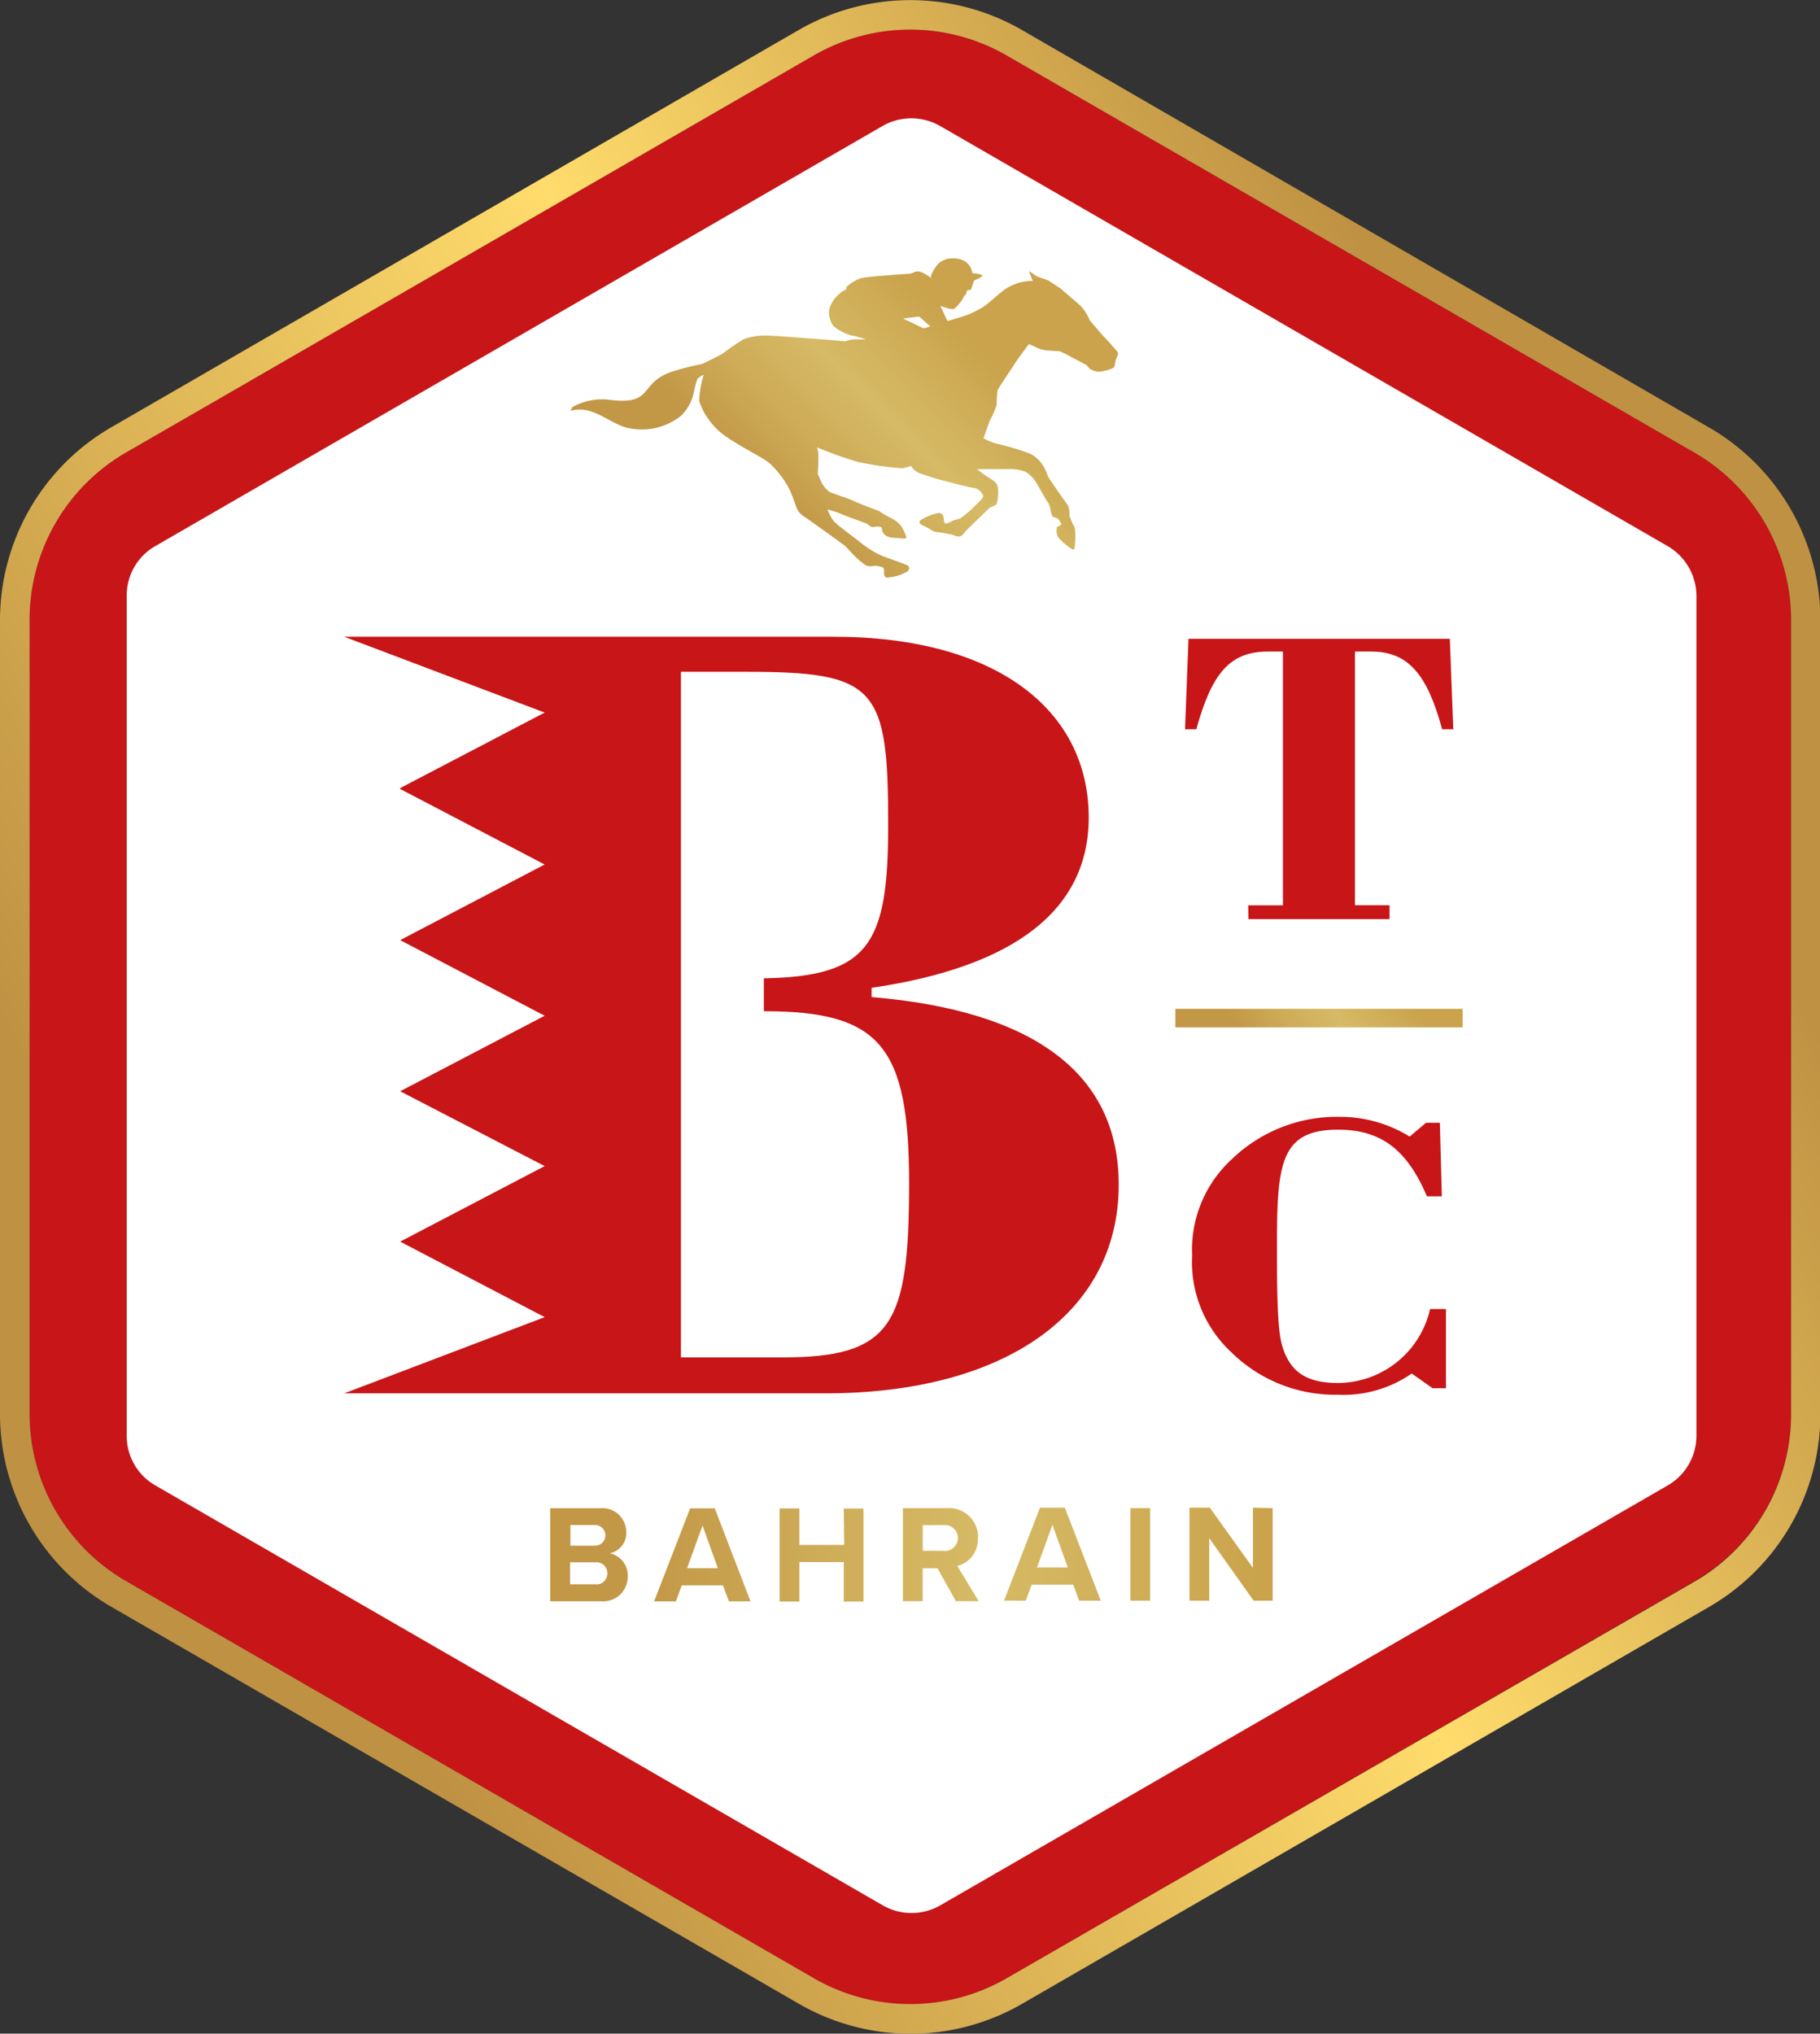
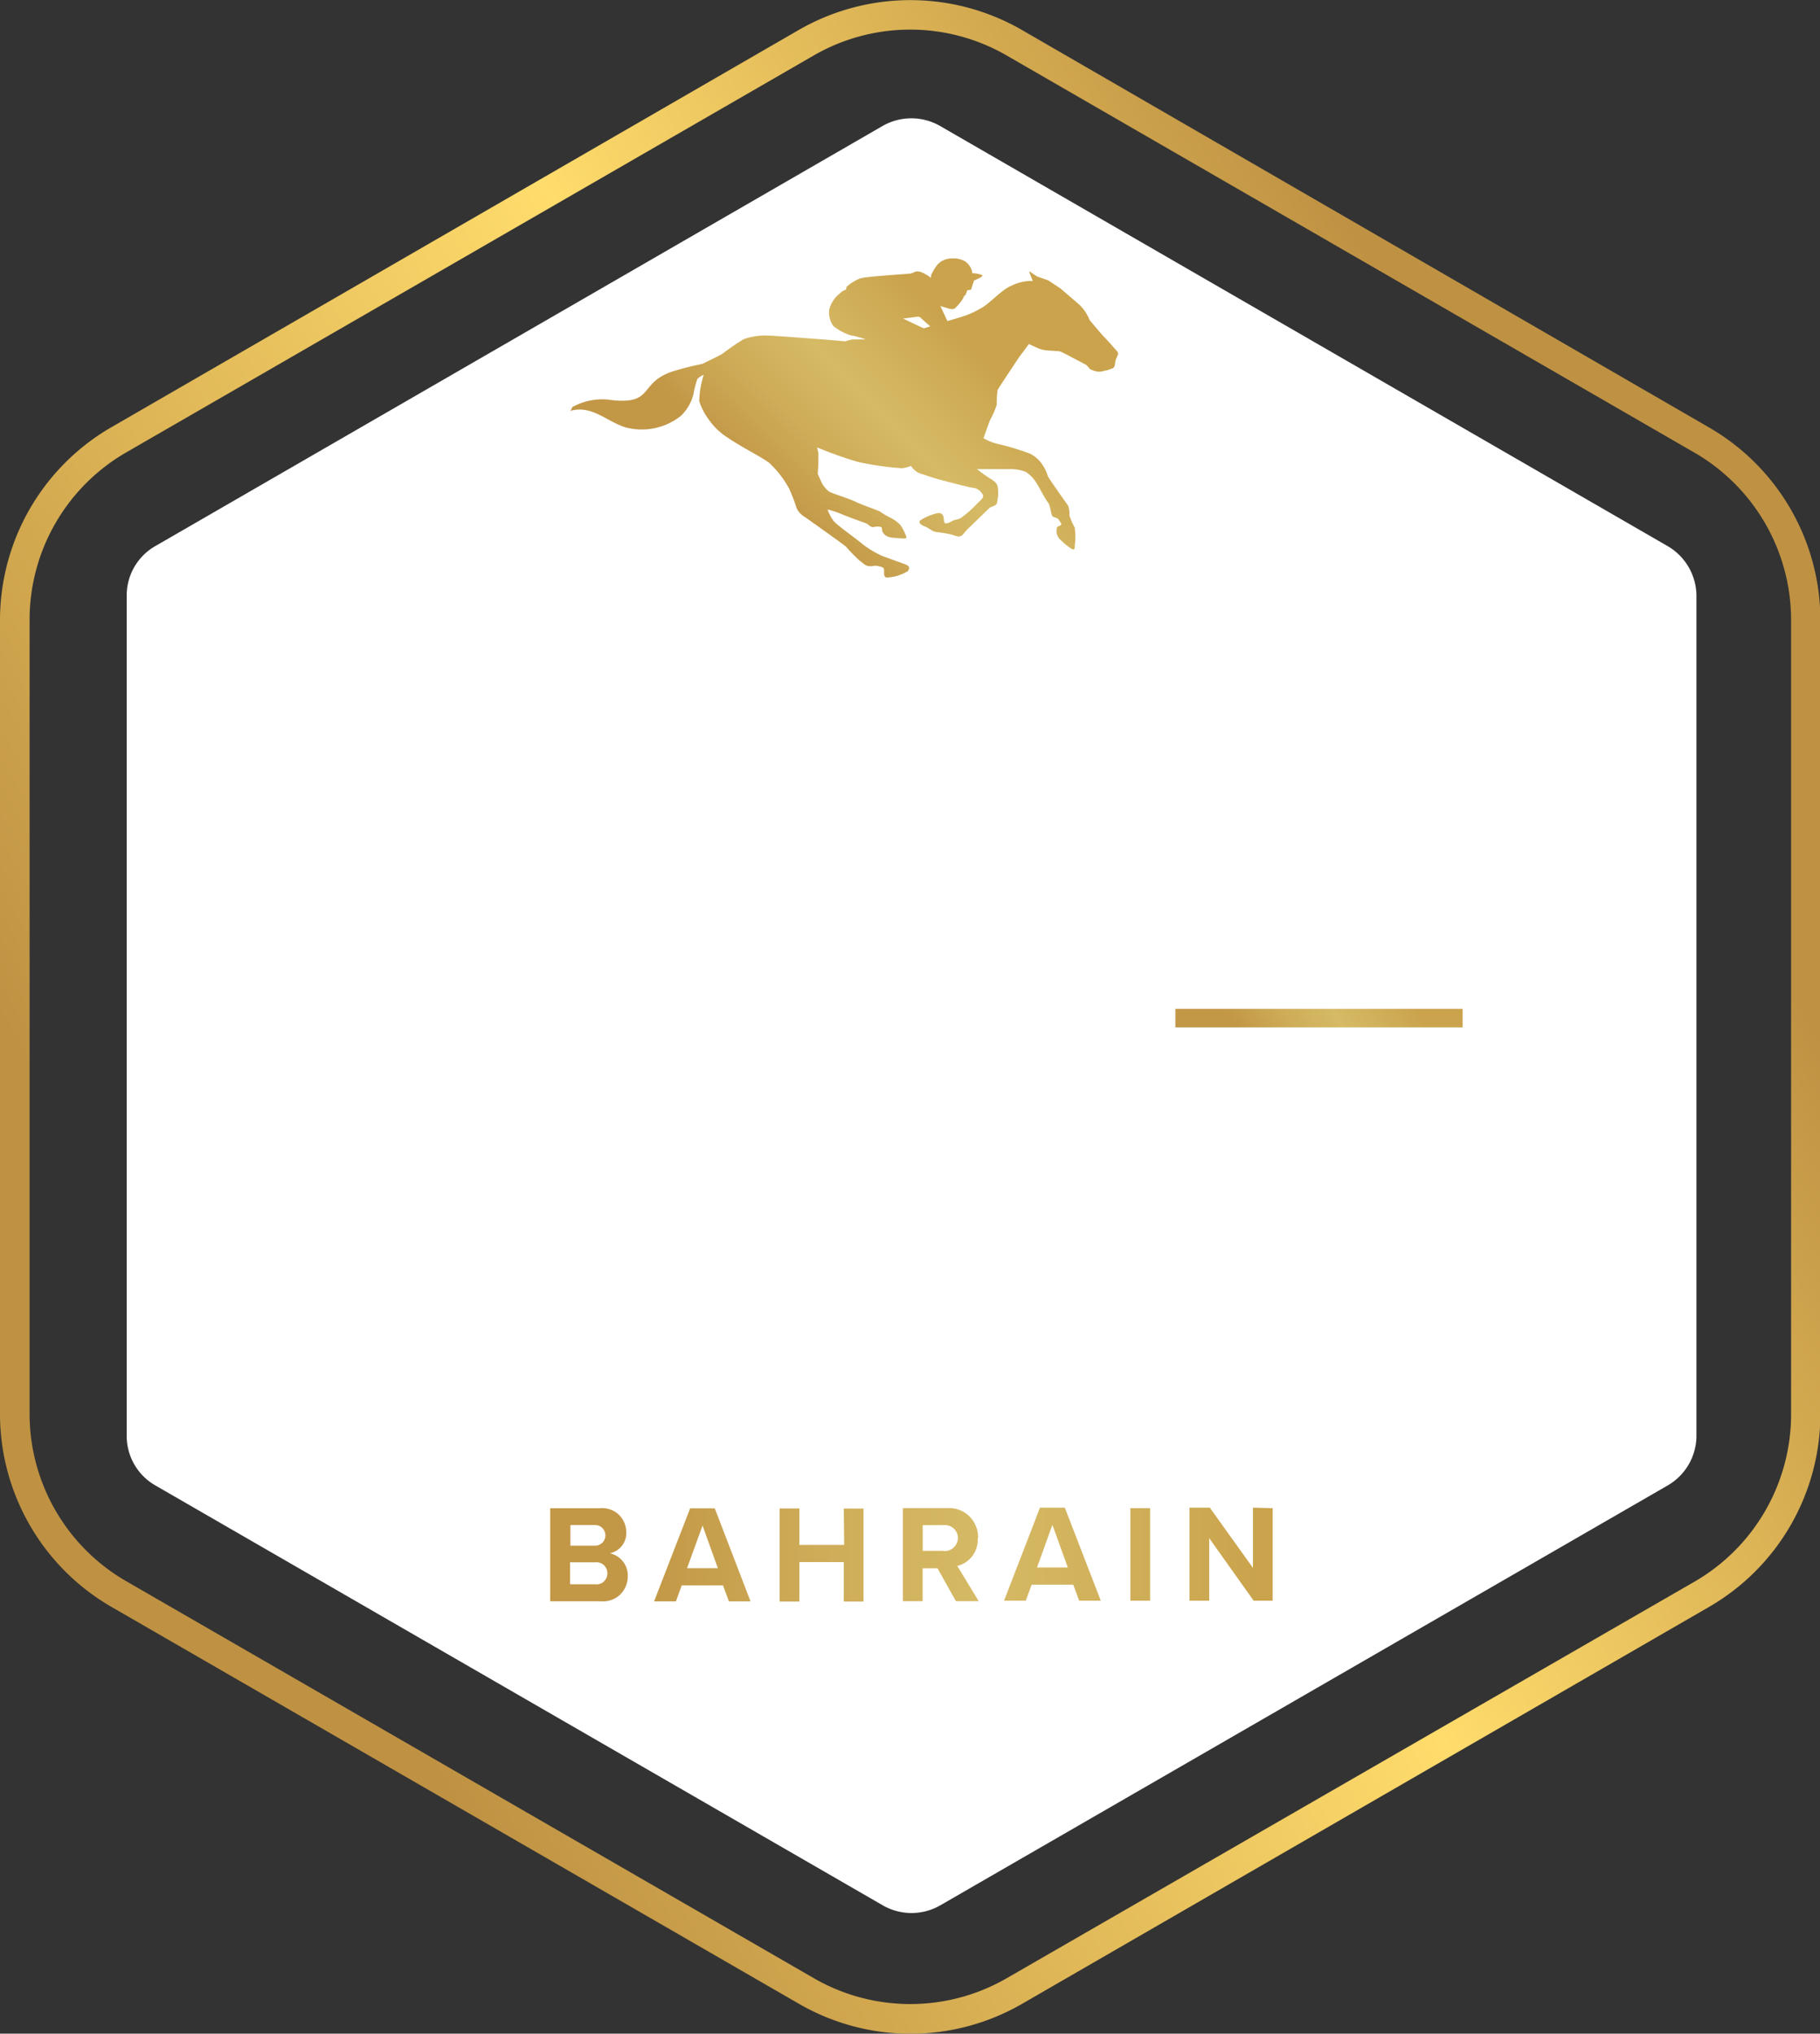
<svg xmlns="http://www.w3.org/2000/svg" xmlns:xlink="http://www.w3.org/1999/xlink" viewBox="0 0 184.42 206">
  <rect x="0" y="0" width="184.42" height="206" fill="#333333" stroke="none" />
  <defs>
    <style>.cls-1{fill:#c81517;}.cls-2{fill:#fff;}.cls-3{fill:url(#linear-gradient);}.cls-4{fill:url(#linear-gradient-2);}.cls-5{fill:url(#New_Gradient_Swatch_2);}.cls-6{fill:url(#New_Gradient_Swatch_2-2);}</style>
    <linearGradient id="linear-gradient" x1="-857.76" y1="638.62" x2="-856.3" y2="639.56" gradientTransform="matrix(98.26, 0, 0, -109.75, 84303.17, 70245.99)" gradientUnits="userSpaceOnUse">
      <stop offset="0.06" stop-color="#bf9243" />
      <stop offset="0.57" stop-color="#ffdc6c" />
      <stop offset="0.96" stop-color="#bf9243" />
    </linearGradient>
    <linearGradient id="linear-gradient-2" x1="-807.11" y1="159.29" x2="-805.65" y2="159.35" gradientTransform="matrix(15.51, 0, 0, -1, 12641.32, 262.45)" gradientUnits="userSpaceOnUse">
      <stop offset="0.07" stop-color="#c29746" />
      <stop offset="0.32" stop-color="#ceac58" />
      <stop offset="0.55" stop-color="#d6ba65" />
      <stop offset="0.81" stop-color="#ceab55" />
      <stop offset="0.93" stop-color="#caa34c" />
    </linearGradient>
    <linearGradient id="New_Gradient_Swatch_2" x1="-835.94" y1="616.69" x2="-834.88" y2="617.31" gradientTransform="matrix(29.56, 0, 0, -17.27, 24782.3, 10697.75)" xlink:href="#linear-gradient-2" />
    <linearGradient id="New_Gradient_Swatch_2-2" x1="-843.88" y1="542.72" x2="-842" y2="542.72" gradientTransform="matrix(38.97, 0, 0, -5.06, 32945.64, 2901.73)" xlink:href="#linear-gradient-2" />
  </defs>
  <g id="Layer_2" data-name="Layer 2">
    <g id="Layer_1-2" data-name="Layer 1">
-       <path id="Path" class="cls-1" d="M181.49,143.24a19.59,19.59,0,0,1-9.76,16.91L102,200.39a19.55,19.55,0,0,1-19.52,0L12.76,160.15A19.56,19.56,0,0,1,3,143.24V62.76a19.56,19.56,0,0,1,9.75-16.91L82.47,5.61a19.55,19.55,0,0,1,19.52,0L171.7,45.85a19.59,19.59,0,0,1,9.79,16.91Z" />
      <path id="Path-2" data-name="Path" class="cls-2" d="M89.45,12.75,15.73,55.32a5.75,5.75,0,0,0-2.89,5v85.14a5.77,5.77,0,0,0,2.89,5L89.45,193a5.84,5.84,0,0,0,5.83,0L169,150.46a5.83,5.83,0,0,0,2.9-5V60.33a5.86,5.86,0,0,0-2.9-5L95.24,12.75A5.86,5.86,0,0,0,89.45,12.75Z" />
      <path id="Shape" class="cls-3" d="M173.16,43.29,103.49,3A22.65,22.65,0,0,0,81,3L11.26,43.29A22.58,22.58,0,0,0,0,62.76v80.48a22.58,22.58,0,0,0,11.26,19.51L81,203a22.6,22.6,0,0,0,22.53,0l69.67-40.24a22.58,22.58,0,0,0,11.26-19.51V62.76A22.56,22.56,0,0,0,173.16,43.29Zm8.33,100a19.59,19.59,0,0,1-9.76,16.91L102,200.39a19.55,19.55,0,0,1-19.52,0L12.76,160.15A19.56,19.56,0,0,1,3,143.24V62.76a19.56,19.56,0,0,1,9.75-16.91L82.47,5.61a19.55,19.55,0,0,1,19.52,0L171.7,45.85a19.59,19.59,0,0,1,9.79,16.91Z" />
-       <path id="Path-3" data-name="Path" class="cls-1" d="M146.52,140.62h-1.36l-2.11-1.49a12.12,12.12,0,0,1-7.49,2.15,15,15,0,0,1-10.83-4.34,12.44,12.44,0,0,1-3.93-9.77,12.42,12.42,0,0,1,4-9.73,15.33,15.33,0,0,1,10.92-4.31,13.44,13.44,0,0,1,7.12,2l1.66-1.4h1.4l.2,7.45h-1.51c-2-4.68-4.61-6.75-9-6.75-6,0-6.2,3.64-6.2,12.29,0,4.92.1,8.11.52,9.56.78,2.65,2.41,3.81,5.68,3.81a9.62,9.62,0,0,0,9.32-7.49h1.61Z" />
-       <path id="Shape-2" data-name="Shape" class="cls-1" d="M88.32,101v-.94c14.53-2.13,22-7.92,22-17.25,0-10.87-9.33-18.31-25.87-18.31H34.88l20.31,7.68L40.55,79.83v.09l14.64,7.65L40.55,95.23v0l14.64,7.66-14.64,7.65v0l14.64,7.58-14.64,7.65v0l14.64,7.65-20.31,7.72H83.59c18.43,0,29.77-8.27,29.77-21.14C113.36,108.91,105,102.4,88.32,101Zm-9.1,36.5H69V68.05h6.61C88.79,68.05,90,69.59,90,83.52c0,12.12-1.89,15.38-12.6,15.58v3.33c11.81,0,14.72,3.54,14.72,17.48C92.1,134.19,90.44,137.5,79.22,137.5Z" />
-       <path id="Path-4" data-name="Path" class="cls-1" d="M126.48,91.71H130V66h-1.52c-3.9,0-5.69,2.24-7.26,7.87h-1.14l.35-9.16h26.48l.35,9.16h-1.13c-1.49-5.51-3.41-7.87-7.17-7.87h-1.66v25.7h3.5v1.4h-14.3Z" />
      <rect id="Rectangle" class="cls-4" x="119.1" y="102.19" width="29.11" height="1.88" />
      <path id="Shape-3" data-name="Shape" class="cls-5" d="M113.15,35.54c-.31-.36-1-1.15-1.25-1.39s-1.49-1.73-1.49-1.73a4.53,4.53,0,0,0-1-1.52l-1.94-1.67-1.25-.83L105.07,28l-.75-.51,0,0,0,0a.17.17,0,0,0,0,.14l.33.83a4.61,4.61,0,0,0-2.16.48c-1,.4-2.21,1.81-3,2.23a10,10,0,0,1-1.58.77c-.69.24-1.91.58-1.91.58L95.29,31l.83.25c.34.1.57.07.69-.07a4.55,4.55,0,0,0,.76-.93.69.69,0,0,0,.1-.25s.15-.08.18-.16.17-.44.17-.44l.37-.05.31-.94s1-.39.83-.54a2.77,2.77,0,0,0-1-.19,1.72,1.72,0,0,0-.69-1.17,2.18,2.18,0,0,0-1.34-.33,2,2,0,0,0-1.44.55,4.5,4.5,0,0,0-.72,1.18v.24a4,4,0,0,0-1.06-.61c-.62-.16-.62.13-1.11.18s-4.44.29-5,.48a4.52,4.52,0,0,0-1.36.83.55.55,0,0,0-.07.31,1.33,1.33,0,0,0-.64.39,3,3,0,0,0-1.08,1.66A2.45,2.45,0,0,0,84.42,33a5,5,0,0,0,1.91,1c.28,0,1.4.38,1.4.38H86.58a2.62,2.62,0,0,0-.92.2S84,34.42,82,34.28c-.83-.06-3.43-.27-4.29-.29a6.55,6.55,0,0,0-2.36.37,24.87,24.87,0,0,0-2.09,1.43c-.2.17-2.12,1.08-2.12,1.08h0a28.38,28.38,0,0,0-3,.76c-3.54,1.17-1.74,3.53-6.6,2.84a6.22,6.22,0,0,0-3.53.76l-.21.39c2.16-.62,3.67,1.07,5.58,1.67A6.38,6.38,0,0,0,69,42.12a4.62,4.62,0,0,0,1.27-2.2,8.93,8.93,0,0,1,.4-1.54,2.09,2.09,0,0,1,.64-.42,10,10,0,0,0-.46,2.66,6.46,6.46,0,0,0,1.06,2h0a6.61,6.61,0,0,0,1.47,1.47c1.73,1.22,3.57,2.06,4.57,2.8a10.34,10.34,0,0,1,2,2.58,16.88,16.88,0,0,1,.77,2,2,2,0,0,0,.84.9c.52.37,3.77,2.67,4.16,3a17.66,17.66,0,0,0,1.35,1.39c.45.31.57.55,1,.59s.47-.11.94,0,.49.11.56.32-.11.69.24.83A4.46,4.46,0,0,0,92,57.85c.13-.21.26-.47-.21-.66s-2-.72-2.5-.92a10.36,10.36,0,0,1-2-1.24c-.5-.44-2.43-1.79-2.82-2.26a4.15,4.15,0,0,1-.61-1.16,9.25,9.25,0,0,1,1.35.44c.53.23,2.18.83,2.5.94s.43.44.83.4a1.33,1.33,0,0,1,.74,0c.17.09,0,.26.2.57.41.58,1,.49,1.61.56.3,0,.91.15.72-.22a4.86,4.86,0,0,0-.57-1.11,3.34,3.34,0,0,0-1-.74,7.69,7.69,0,0,1-1.07-.63c-.25-.15-1.59-.58-2.49-1S84.35,50,84,49.79a2.79,2.79,0,0,1-.75-.92L82.86,48a19.66,19.66,0,0,0,.06-2.17,4.7,4.7,0,0,1-.12-.51,40,40,0,0,0,4.1,1.46,29.7,29.7,0,0,0,4.51.65,4.67,4.67,0,0,0,.91-.23,1.84,1.84,0,0,0,1.15.83c.71.25,1.44.48,1.74.55s3.08.84,3.48.84a1.31,1.31,0,0,1,.89.68c.16.29-.21.56-.55.9a12.21,12.21,0,0,1-1.66,1.47c-.34.18-.62.16-.83.28s-.61.33-.78.25-.07-.63-.24-.84-.37-.25-.83-.1a5.27,5.27,0,0,0-1.45.66c-.13.17-.1.37.46.6s.74.53,1.25.58a12.11,12.11,0,0,1,1.32.22c.17,0,.4.13.7.2.52.12.66-.3,1-.64s2.13-2.07,2.29-2.22.59-.18.74-.44a4.35,4.35,0,0,0,.09-1.76c-.07-.16-.06-.38-.83-.83A13.94,13.94,0,0,1,99,47.52h3.28a4.27,4.27,0,0,1,1.66.28A3.4,3.4,0,0,1,105,48.89c.32.49.94,1.72,1.19,2s.3,1.28.47,1.42.51.11.64.36.36.4.14.55-.37.06-.36.36a1.2,1.2,0,0,0,.44,1.16,6.64,6.64,0,0,0,1.1.88c.18.06.3.06.28-.29a7,7,0,0,0,0-1.89,7.17,7.17,0,0,1-.53-1.2,2.68,2.68,0,0,0-.13-1c-.13-.18-2-2.83-2.06-3a4.26,4.26,0,0,0-.56-1.18,3.22,3.22,0,0,0-1.26-1.11,26,26,0,0,0-3.33-1,5.27,5.27,0,0,1-1.37-.56s.46-1.34.67-1.85A8.9,8.9,0,0,0,101,41a10.49,10.49,0,0,1,.08-1.48c.1-.22,2.18-3.33,2.18-3.33l1-1.34.9.41a2.82,2.82,0,0,0,1,.24l1.21.08a10.4,10.4,0,0,1,1.06.52l1.58.83a.27.27,0,0,1,.12.09l.26.3a.41.41,0,0,0,.13.1l.27.11a1.54,1.54,0,0,0,1.19,0l.13,0,.6-.21a.4.4,0,0,0,.24-.28l.08-.46v-.06l.25-.6A.37.37,0,0,0,113.15,35.54ZM93.74,33.22a.3.3,0,0,1-.23,0l-2-.95L93,32.08a.32.32,0,0,1,.26.09l1,.89Z" />
      <path id="Shape-4" data-name="Shape" class="cls-6" d="M69.93,152.79l-3.65,9.42h2.21l.59-1.62h4.18l.6,1.62h2.19l-3.62-9.42Zm-.31,6.06,1.57-4.32,1.55,4.32Zm-7.82-1.51a2.09,2.09,0,0,0,1.66-2.16,2.49,2.49,0,0,0-.82-1.81,2.46,2.46,0,0,0-1.89-.59h-5v9.42h5.11a2.52,2.52,0,0,0,1.93-.63,2.55,2.55,0,0,0,.82-1.87,2.29,2.29,0,0,0-1.84-2.36Zm-4-2.86h2.5a1,1,0,0,1,0,2.09h-2.5Zm2.58,6H57.76v-2.23h2.58a1.11,1.11,0,0,1,.85.29,1.14,1.14,0,0,1,0,1.66,1.07,1.07,0,0,1-.87.28Zm54.16,1.66h2v-9.37h-2Zm-9.16-9.42-3.64,9.42h2.2l.6-1.62h4.21l.6,1.62h2.19l-3.64-9.42Zm-.3,6.06,1.56-4.32,1.56,4.32Zm21.88-6.06v6.1l-4.37-6.1h-2.06v9.42h2v-6.33l4.5,6.33h1.93v-9.37Zm-27.85,3.09a3,3,0,0,0-.91-2.24,2.91,2.91,0,0,0-2.26-.8H91.49v9.42h2v-3.33H95l1.86,3.33h2.31L97,158.62a2.71,2.71,0,0,0,2.07-2.79Zm-3.47,1.28H93.5v-2.6h2.1a1.32,1.32,0,0,1,1.26.6,1.29,1.29,0,0,1,0,1.39A1.33,1.33,0,0,1,95.6,157.11Zm-10.1-.6H81V152.8H79v9.43h2v-4H85.5v4h2v-9.42h-2Z" />
    </g>
  </g>
</svg>